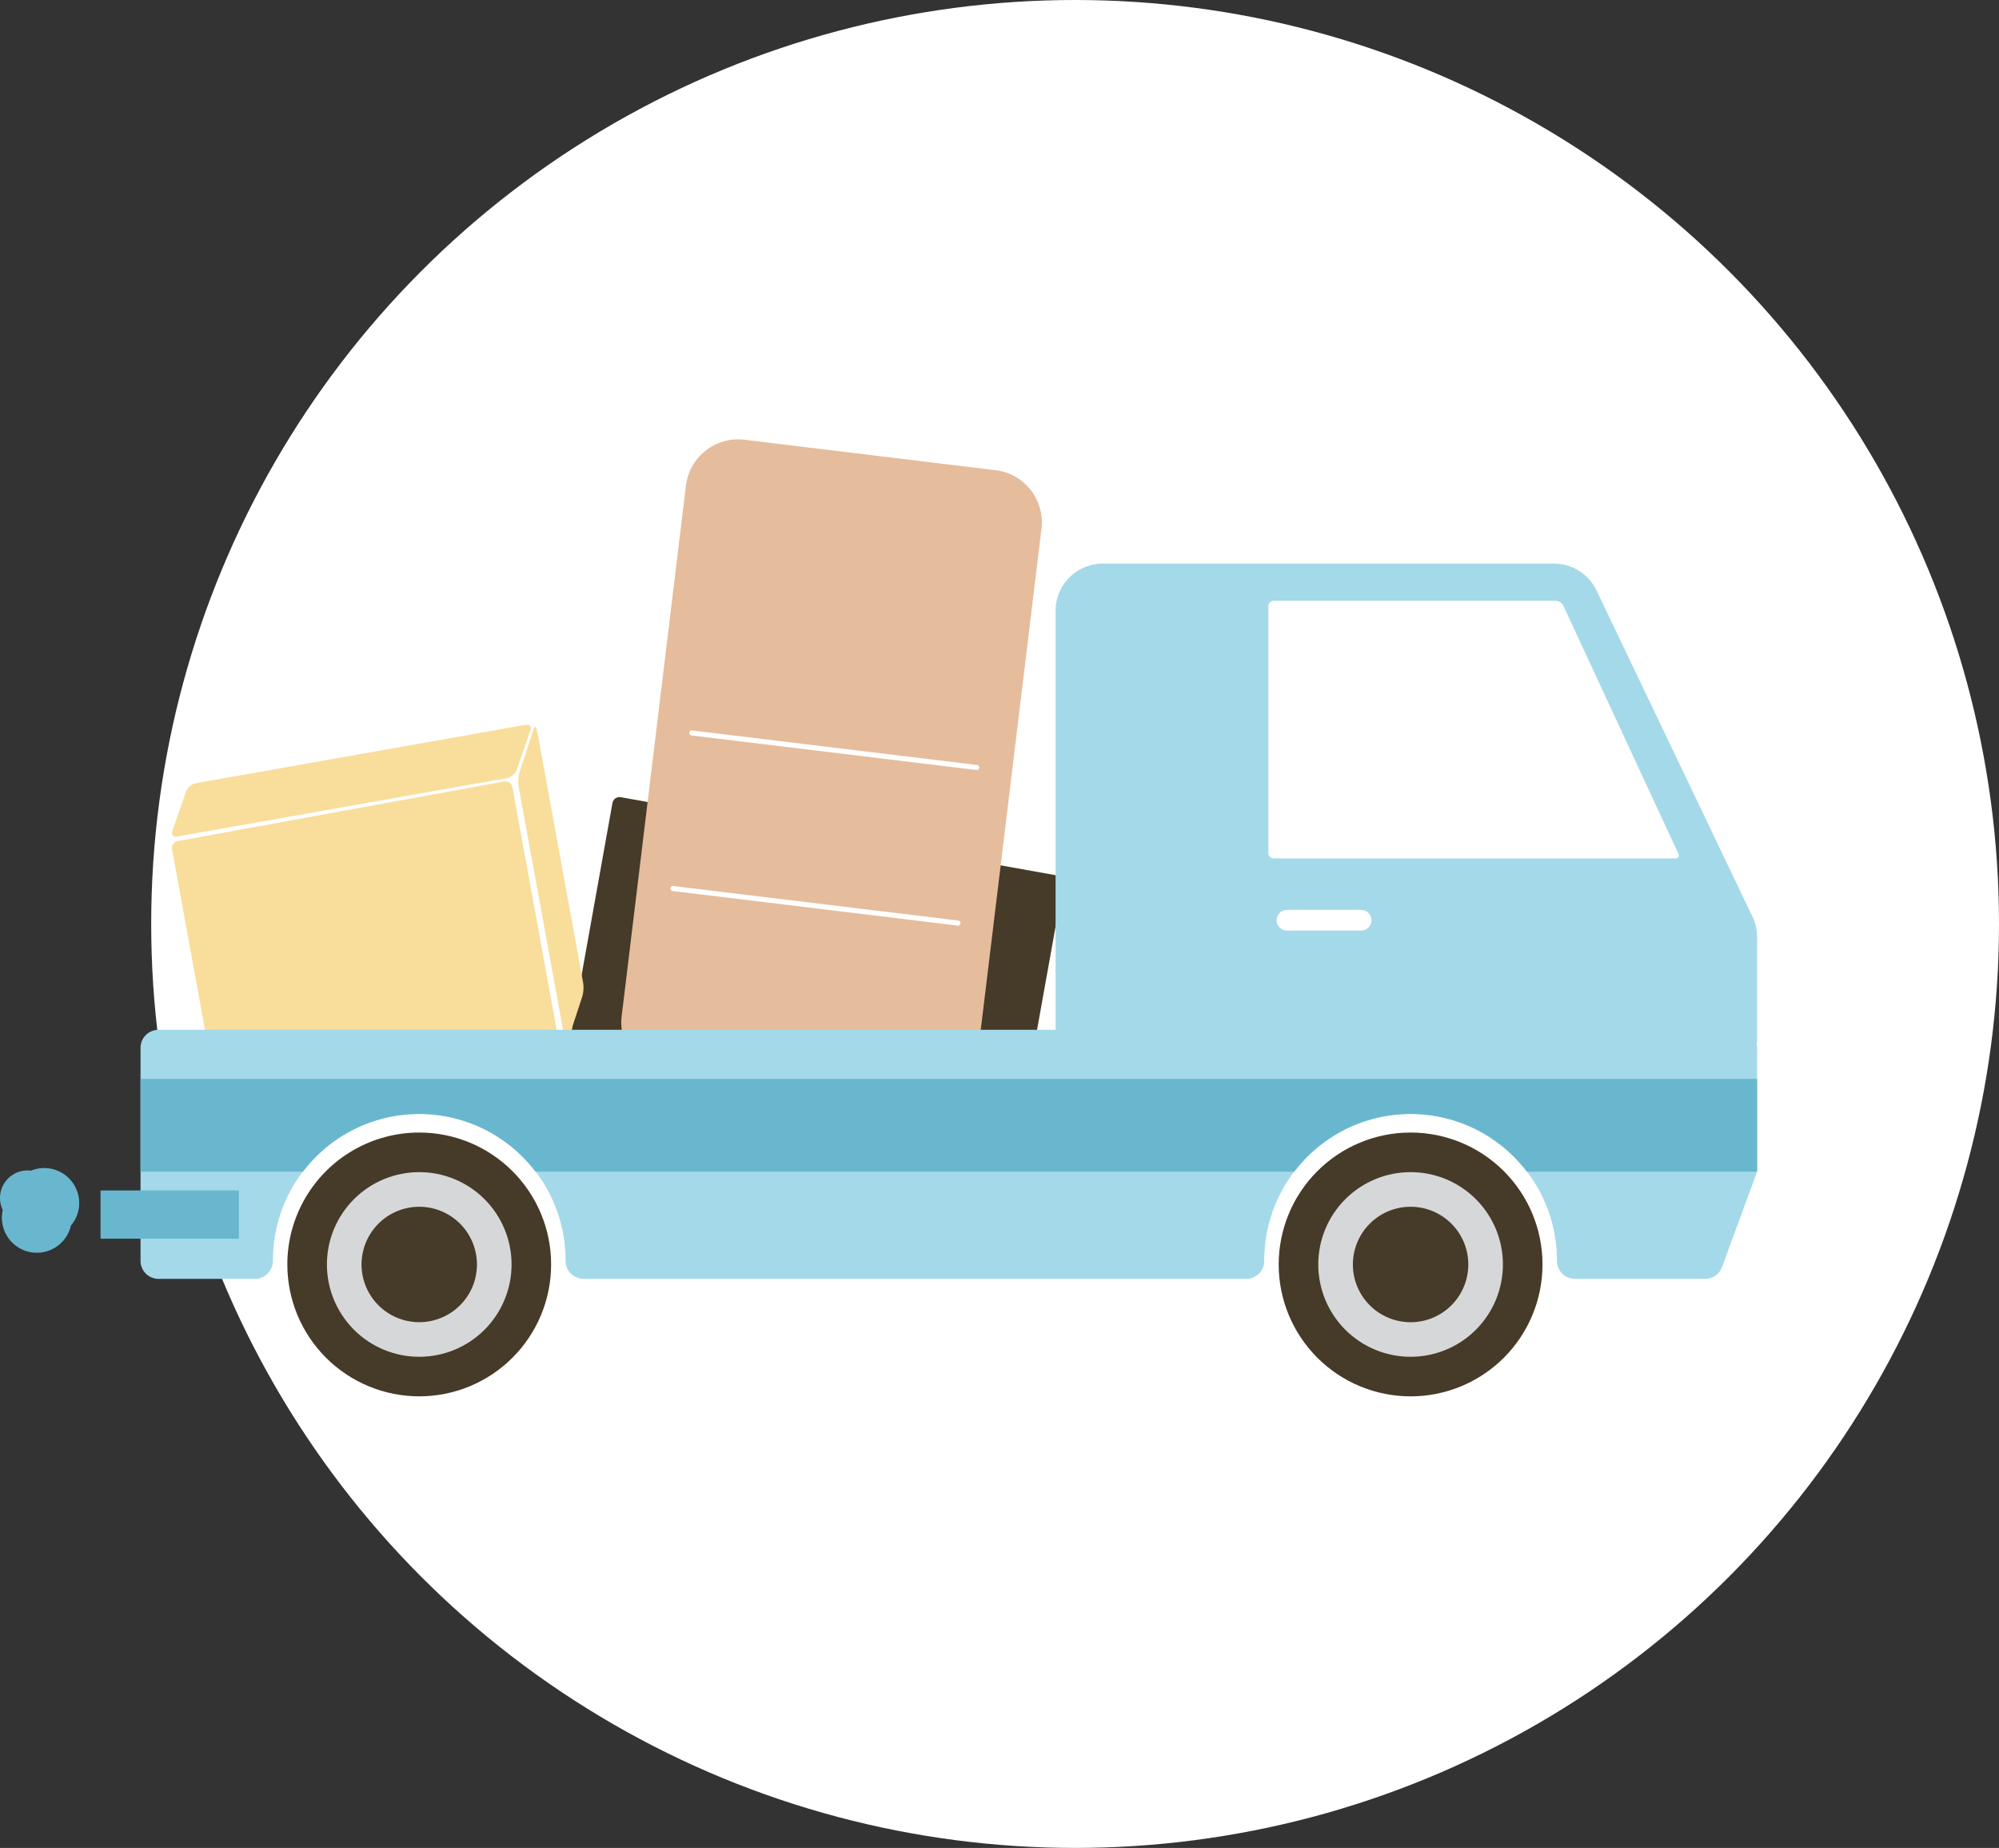
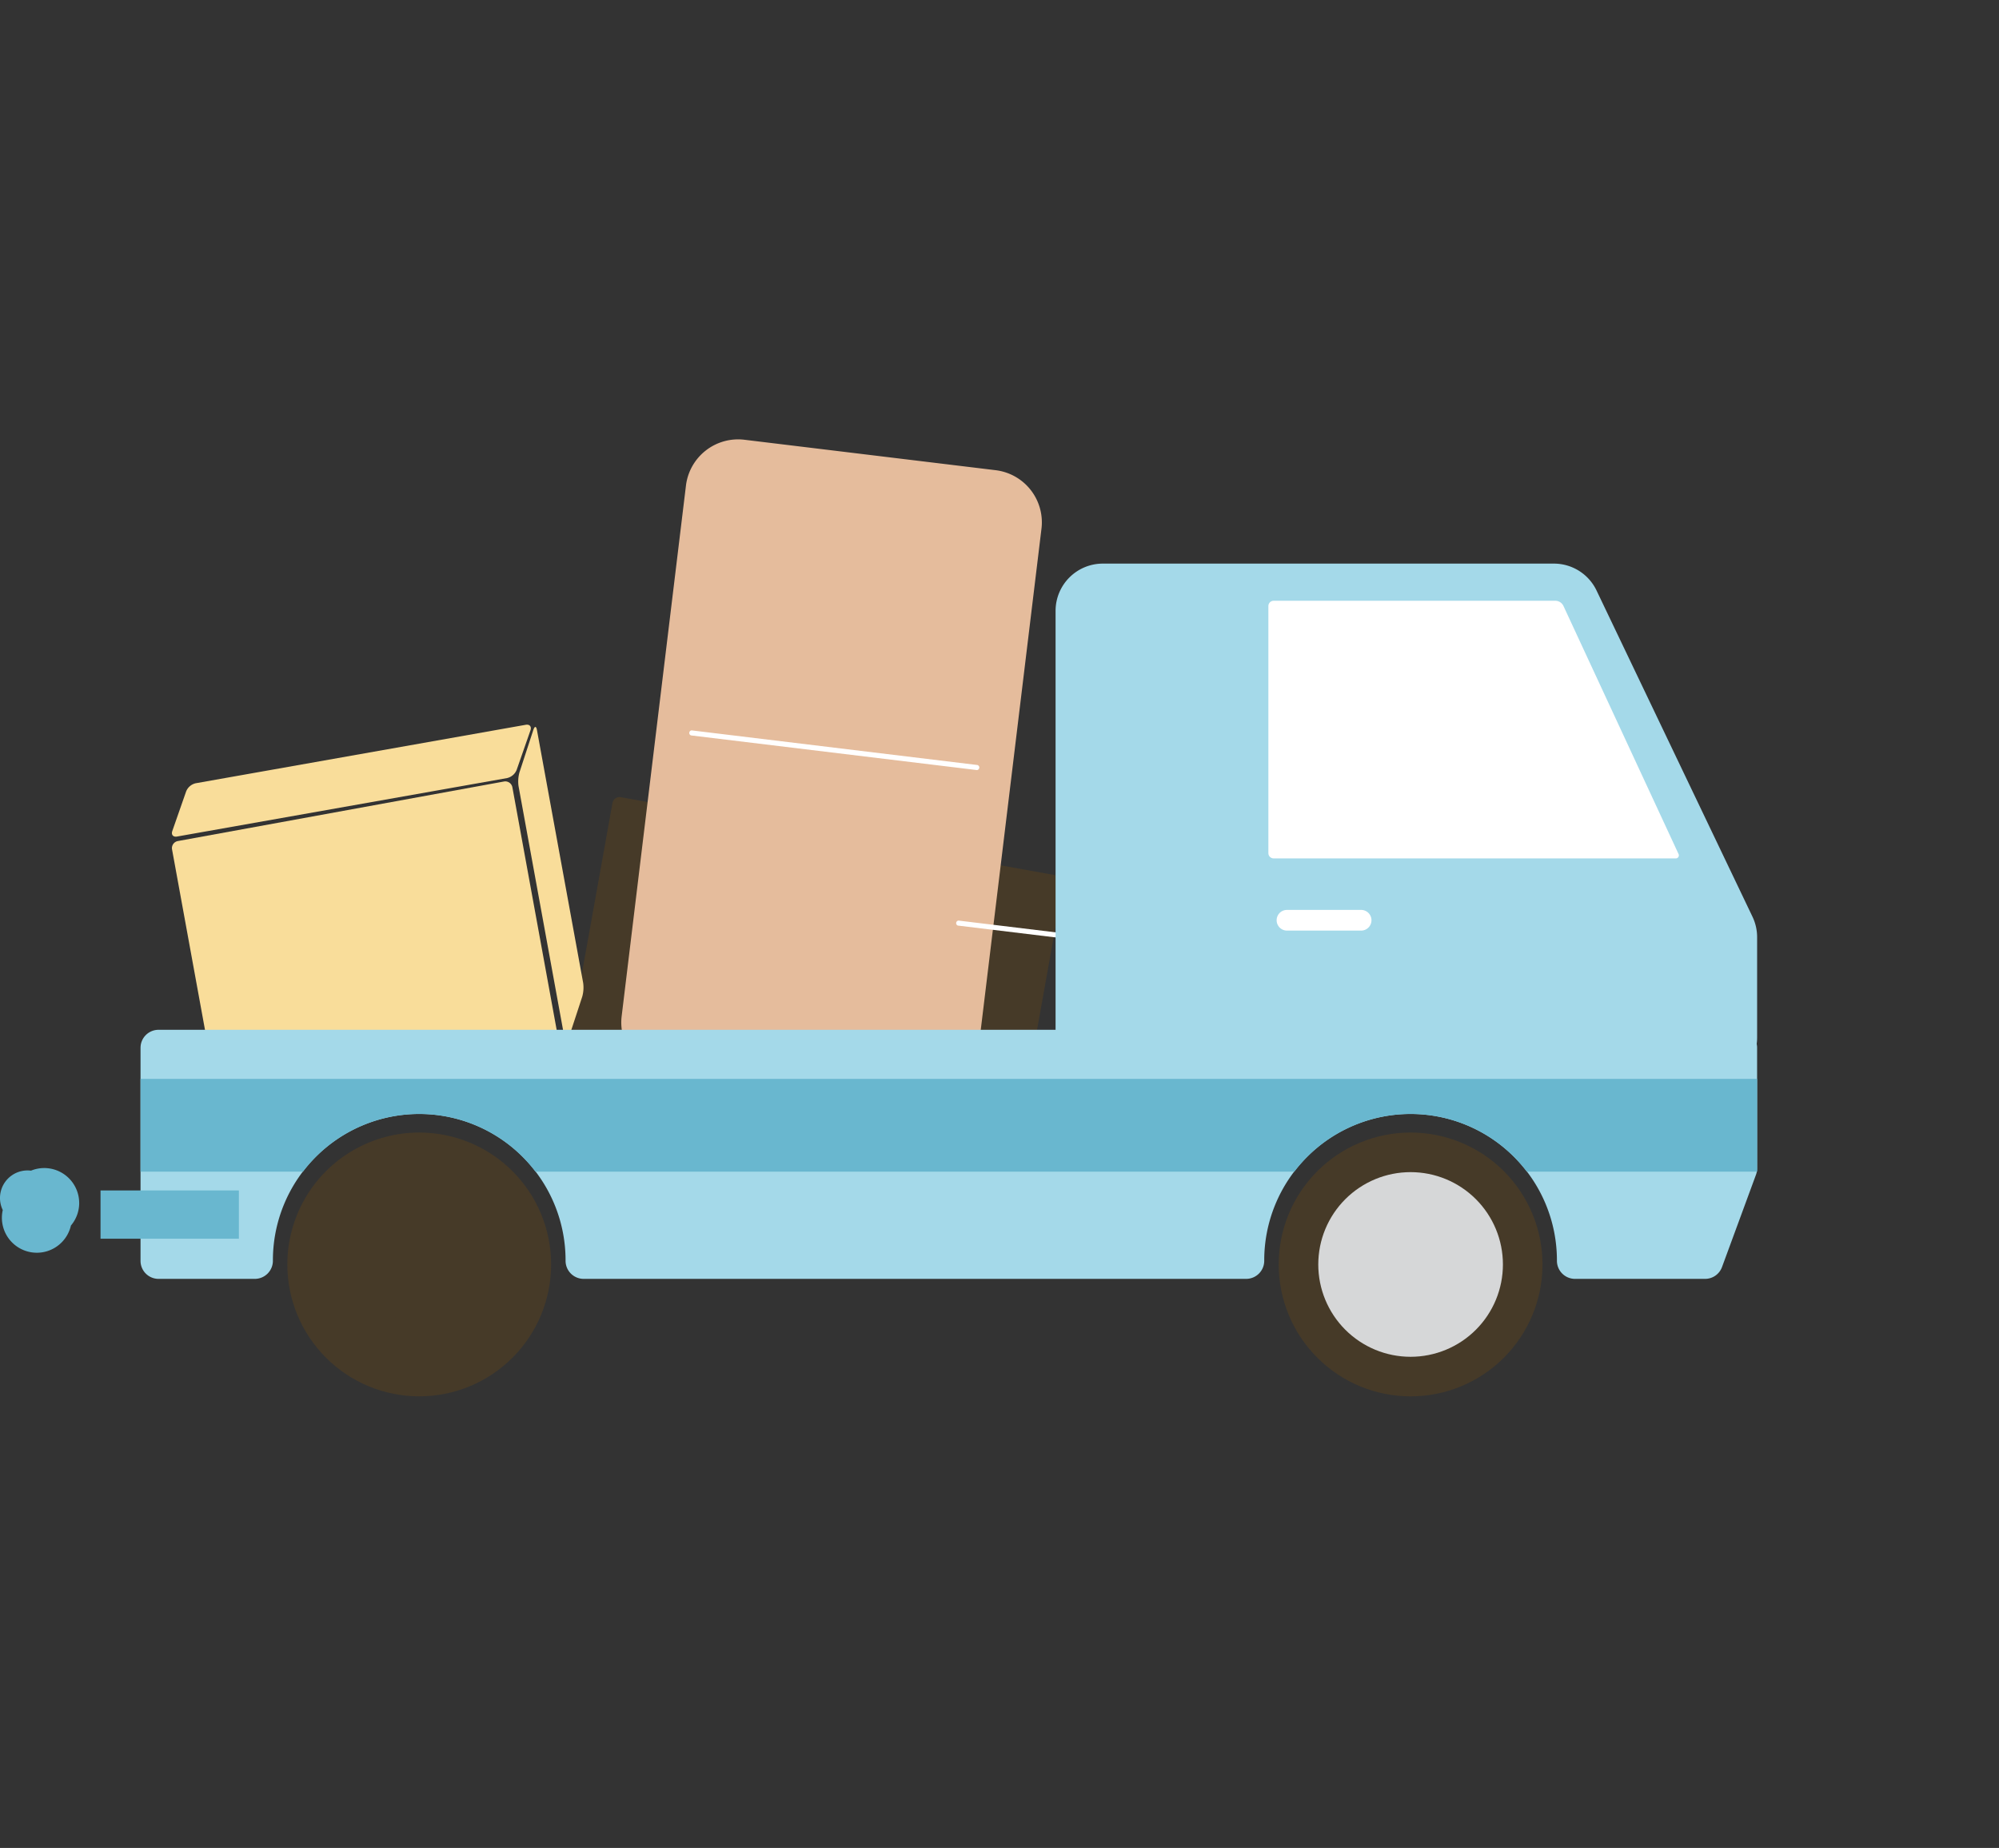
<svg xmlns="http://www.w3.org/2000/svg" xmlns:xlink="http://www.w3.org/1999/xlink" width="154.701" height="143" viewBox="0 0 154.701 143">
  <rect x="0" y="0" width="154.701" height="143" fill="#333333" stroke="none" />
  <defs>
    <clipPath id="a">
      <rect width="135.981" height="74.056" fill="#72c3dc" />
    </clipPath>
    <clipPath id="b">
      <path d="M499.992,63.564a.408.408,0,0,0-.407.407V83.095a.408.408,0,0,0,.407.407h31.087a.24.24,0,0,0,.236-.369l-8.909-19.2a.7.7,0,0,0-.578-.369Z" transform="translate(-499.585 -63.564)" fill="none" />
    </clipPath>
    <clipPath id="c">
      <rect width="135.981" height="74.056" fill="none" />
    </clipPath>
    <clipPath id="d">
      <path d="M113.177,283.213a10.207,10.207,0,1,0,10.208-10.208,10.207,10.207,0,0,0-10.208,10.208" transform="translate(-113.177 -273.005)" fill="none" />
    </clipPath>
    <clipPath id="e">
      <path d="M503.652,283.213a10.208,10.208,0,1,0,10.208-10.208,10.208,10.208,0,0,0-10.208,10.208" transform="translate(-503.652 -273.005)" fill="#463a28" />
    </clipPath>
    <clipPath id="f">
      <path d="M128.764,295.743a7.145,7.145,0,1,0,7.145-7.144,7.145,7.145,0,0,0-7.145,7.144" transform="translate(-128.764 -288.599)" fill="none" />
    </clipPath>
    <radialGradient id="g" cx="0.5" cy="0.5" r="0.5" gradientTransform="matrix(1, 0, 0, -1, 0, 2.429)" gradientUnits="objectBoundingBox">
      <stop offset="0" stop-color="#1a1311" />
      <stop offset="0.003" stop-color="#1c1513" />
      <stop offset="0.048" stop-color="#433d3c" />
      <stop offset="0.098" stop-color="#656160" />
      <stop offset="0.154" stop-color="#848181" />
      <stop offset="0.216" stop-color="#9d9c9c" />
      <stop offset="0.285" stop-color="#b2b2b2" />
      <stop offset="0.367" stop-color="#c2c2c3" />
      <stop offset="0.467" stop-color="#cdcecf" />
      <stop offset="0.608" stop-color="#d4d5d6" />
      <stop offset="1" stop-color="#d6d7d8" />
    </radialGradient>
    <clipPath id="h">
      <path d="M519.239,295.743a7.145,7.145,0,1,0,7.145-7.144,7.146,7.146,0,0,0-7.145,7.144" transform="translate(-519.239 -288.599)" fill="none" />
    </clipPath>
    <radialGradient id="i" cy="0.5" r="0.5" xlink:href="#g" />
  </defs>
  <g transform="translate(20514.566 15327.649)">
-     <ellipse cx="71.5" cy="71.5" rx="71.5" ry="71.5" transform="translate(-20502.865 -15327.649)" fill="#fff" />
    <g transform="translate(-20514.566 -15293.649)">
      <g clip-path="url(#a)">
        <path d="M258.213,167.2a.559.559,0,0,1-.647.45l-33.788-6.061a.558.558,0,0,1-.45-.647l3.512-19.58a.558.558,0,0,1,.646-.45l33.788,6.062a.559.559,0,0,1,.45.647Z" transform="translate(-179.442 -113.222)" fill="#463a28" />
        <path d="M272.249,47.968a4.068,4.068,0,0,1-4.528,3.549l-19.437-2.355a4.068,4.068,0,0,1-3.549-4.528l4.975-41.055A4.068,4.068,0,0,1,254.238.03l19.437,2.355a4.067,4.067,0,0,1,3.549,4.528Z" transform="translate(-196.625 0)" fill="#e5bc9c" />
        <path d="M293.638,117.68h-.024L271.5,115a.2.2,0,0,1,.047-.39l22.11,2.679a.2.2,0,0,1-.023.392" transform="translate(-218.02 -92.09)" fill="#fff" />
-         <path d="M286.214,178.946h-.024l-22.109-2.679a.2.2,0,0,1,.047-.39l22.109,2.679a.2.2,0,0,1-.023.392" transform="translate(-212.055 -141.318)" fill="#fff" />
+         <path d="M286.214,178.946h-.024a.2.2,0,0,1,.047-.39l22.109,2.679a.2.2,0,0,1-.023.392" transform="translate(-212.055 -141.318)" fill="#fff" />
        <path d="M97.647,154.747a.558.558,0,0,1-.448.648L71.957,160a.559.559,0,0,1-.648-.448l-3.573-19.569a.558.558,0,0,1,.448-.648l25.242-4.608a.559.559,0,0,1,.648.448Z" transform="translate(-54.421 -108.251)" fill="#f9dd9a" />
        <path d="M94.393,115.876a1.054,1.054,0,0,1-.732.623l-25.548,4.526c-.3.053-.466-.14-.365-.429l1.073-3.071a1.053,1.053,0,0,1,.732-.623L95.1,112.377c.3-.053.466.14.365.429Z" transform="translate(-54.413 -90.29)" fill="#f9dd9a" />
        <path d="M209.154,133.067a2.607,2.607,0,0,1-.073,1.077L208,137.439c-.1.291-.218.283-.273-.019l-3.573-19.569a2.611,2.611,0,0,1,.073-1.077l1.077-3.294c.1-.291.218-.283.273.018Z" transform="translate(-164.024 -91.012)" fill="#f9dd9a" />
        <path d="M470.058,77.847V85.62a3.659,3.659,0,0,1-3.659,3.659H419.425a3.659,3.659,0,0,1-3.659-3.659V52.6a3.659,3.659,0,0,1,3.659-3.659h34.906a3.659,3.659,0,0,1,3.3,2.081L469.7,76.268a3.658,3.658,0,0,1,.358,1.578" transform="translate(-334.076 -39.327)" fill="#a4d9e9" />
        <path d="M55.356,233.934v16.488a1.393,1.393,0,0,0,1.393,1.393h7.458a1.4,1.4,0,0,0,1.392-1.421v-.015a11.325,11.325,0,1,1,22.65,0v.015a1.4,1.4,0,0,0,1.392,1.421h51.285a1.4,1.4,0,0,0,1.392-1.416v-.019a11.325,11.325,0,1,1,22.651,0v.019a1.4,1.4,0,0,0,1.392,1.416h10.076a1.393,1.393,0,0,0,1.307-.912l2.631-7.149a1.39,1.39,0,0,0,.086-.481v-9.339a1.393,1.393,0,0,0-1.393-1.393H56.749a1.393,1.393,0,0,0-1.393,1.393" transform="translate(-44.48 -186.851)" fill="#a4d9e9" />
      </g>
      <g transform="translate(98.158 12.489)">
        <g clip-path="url(#b)">
          <rect width="35.729" height="37.194" transform="translate(-9.817 11.7) rotate(-50)" fill="#fff" />
        </g>
      </g>
      <g clip-path="url(#c)">
        <path d="M.8,0H6.539a.8.8,0,0,1,.8.8v0a.8.8,0,0,1-.8.8H.8A.8.8,0,0,1,0,.8v0A.8.8,0,0,1,.8,0Z" transform="translate(98.798 36.413)" fill="#fff" />
        <path d="M180.461,251.891H55.356v7.178H67.927a11.294,11.294,0,0,1,17.993,0h58.727a11.294,11.294,0,0,1,17.994,0h17.82Z" transform="translate(-44.48 -202.4)" fill="#69b7cf" />
      </g>
      <g transform="translate(22.237 53.64)">
        <g clip-path="url(#d)">
          <rect width="20.414" height="20.416" transform="translate(0)" fill="#463a28" />
        </g>
      </g>
      <g transform="translate(98.957 53.64)">
        <g clip-path="url(#e)">
          <rect width="20.415" height="20.416" transform="translate(0)" fill="#463a28" />
        </g>
      </g>
      <g transform="translate(25.3 56.704)">
        <g clip-path="url(#f)">
-           <rect width="14.289" height="14.289" fill="url(#g)" />
-         </g>
+           </g>
      </g>
      <g transform="translate(102.02 56.704)">
        <g clip-path="url(#h)">
          <rect width="14.289" height="14.289" transform="translate(0)" fill="url(#i)" />
        </g>
      </g>
      <g clip-path="url(#c)">
        <path d="M151.331,306.7a4.465,4.465,0,1,1-4.465-4.465,4.466,4.466,0,0,1,4.465,4.465" transform="translate(-114.421 -242.85)" fill="#463a28" />
-         <path d="M541.807,306.7a4.466,4.466,0,1,1-4.466-4.465,4.466,4.466,0,0,1,4.466,4.465" transform="translate(-428.176 -242.85)" fill="#463a28" />
        <rect width="10.707" height="3.735" transform="translate(7.78 58.122)" fill="#69b7cf" />
        <path d="M6.128,289.679a2.705,2.705,0,0,0-3.729-2.5,2.132,2.132,0,0,0-2.185,3.047,2.7,2.7,0,0,0,5.274,1.2,2.694,2.694,0,0,0,.641-1.746" transform="translate(0 -230.589)" fill="#69b7cf" />
      </g>
    </g>
  </g>
</svg>